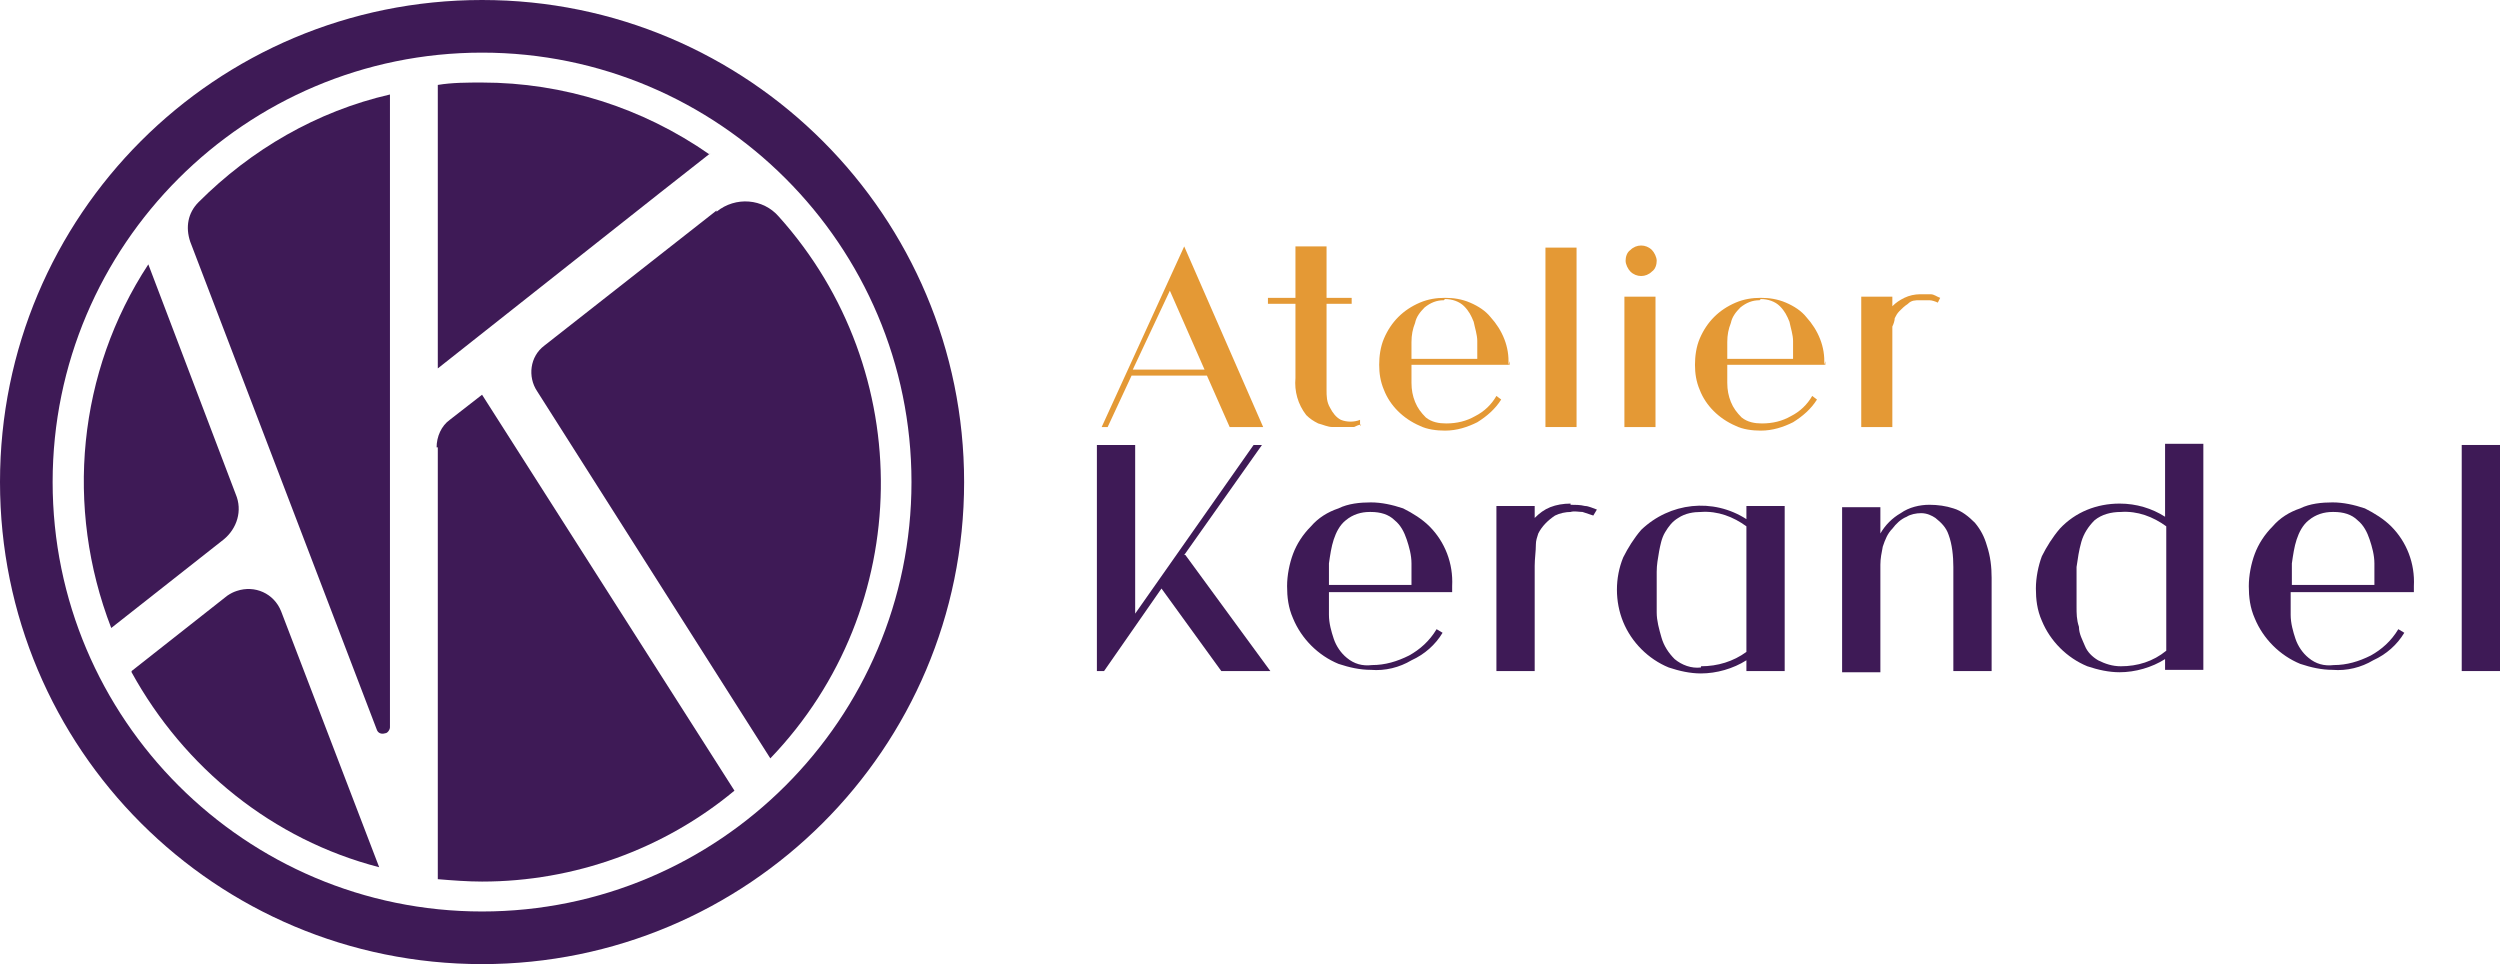
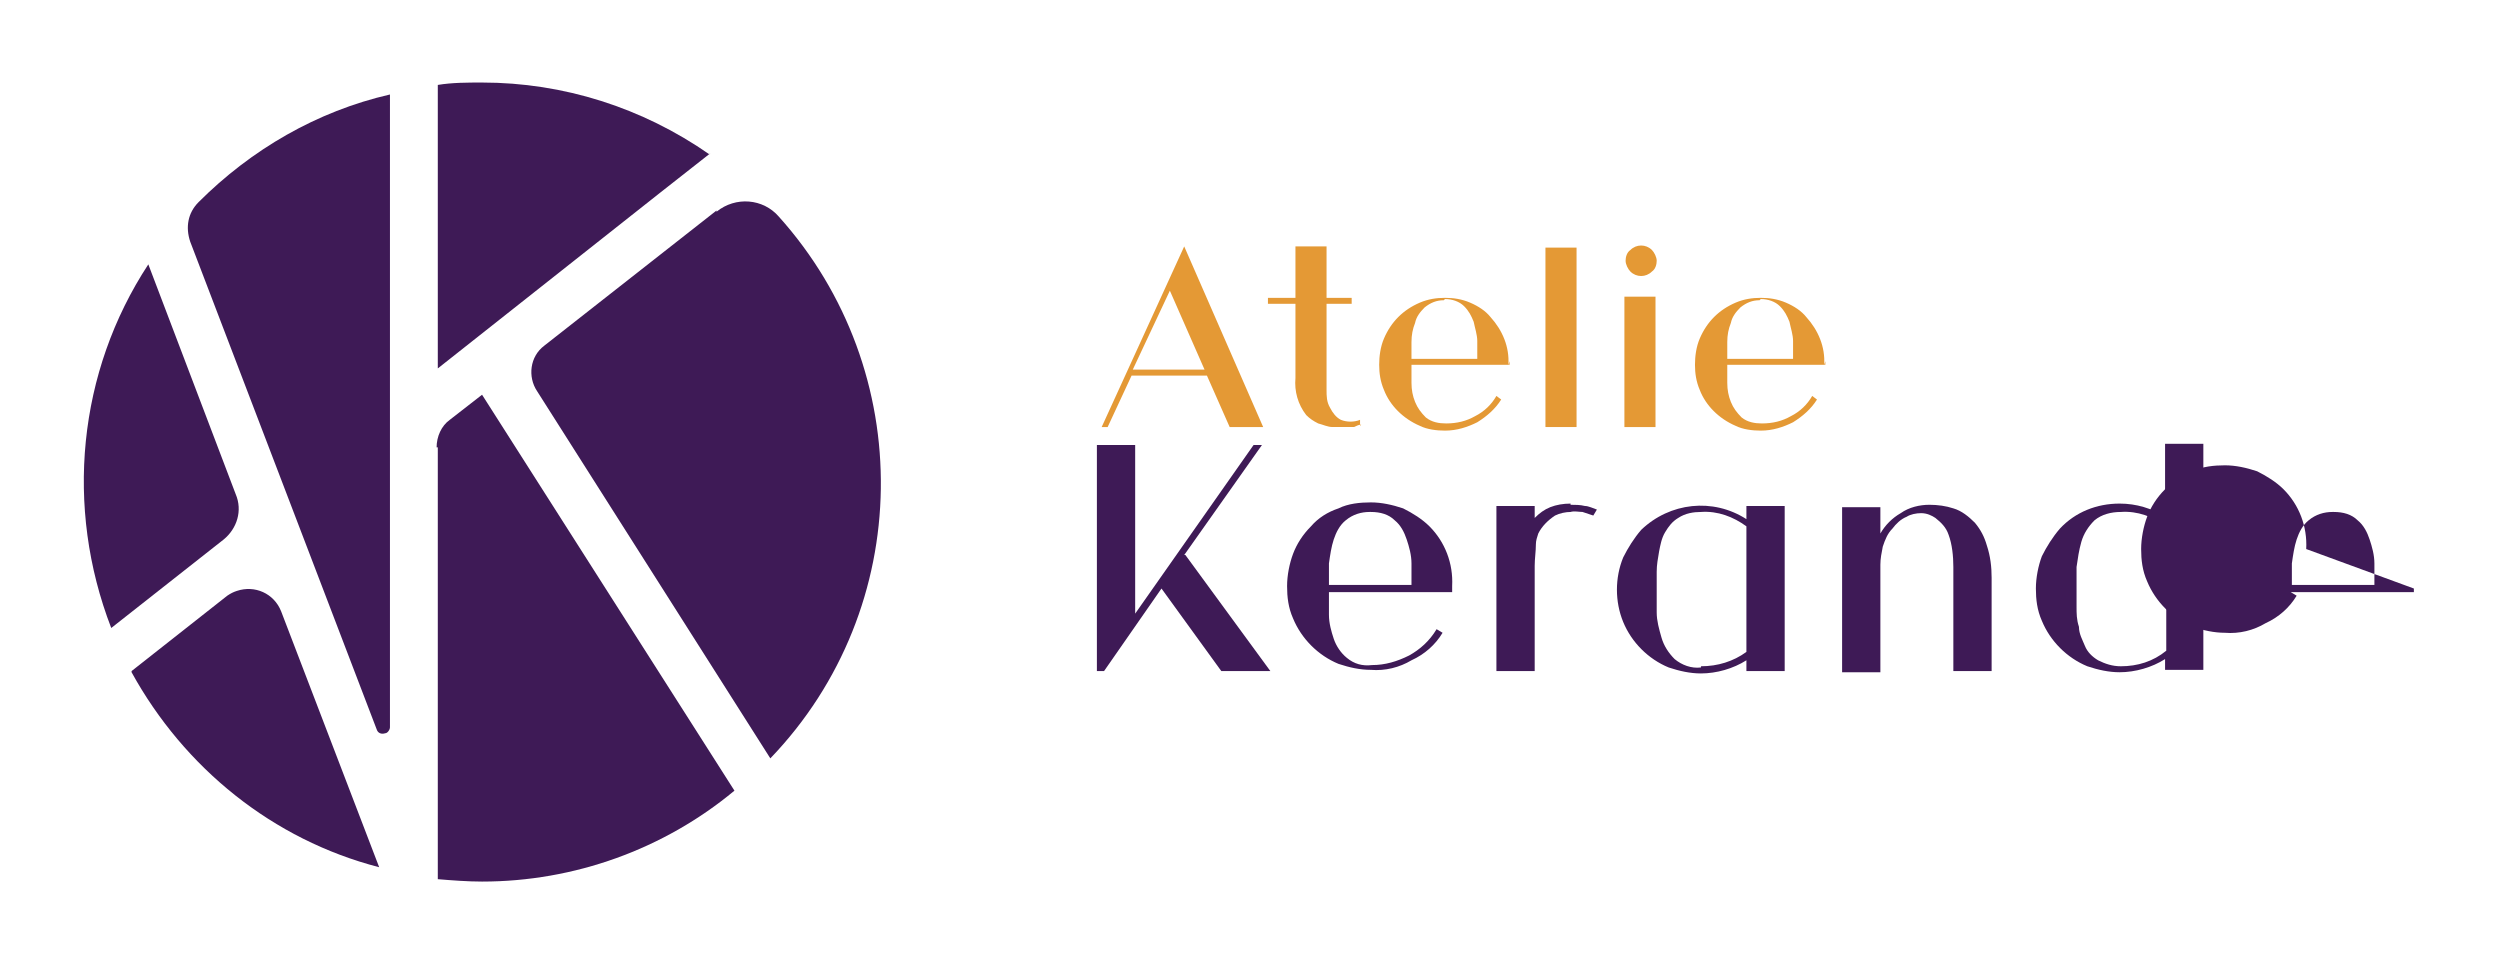
<svg xmlns="http://www.w3.org/2000/svg" id="Calque_1" version="1.1" viewBox="0 0 209 80.6">
  <defs>
    <style>
      .st0 {
        fill: #e49935;
      }

      .st1 {
        fill: #3e1a56;
      }
    </style>
  </defs>
  <g id="atelier-kerandel_couleurs">
    <g id="Groupe_41">
      <path id="Tracé_10" class="st1" d="M59.3,12.9c-5.6-3.9-12.2-6-19-6-1.2,0-2.5,0-3.7.2v23.7l18.6-14.7,4.2-3.3Z" />
      <path id="Tracé_11" class="st1" d="M11,56.2c4.4,8,11.8,14,20.7,16.3l-8.2-21.4c-.6-1.5-2.2-2.2-3.7-1.7-.3.1-.5.2-.8.4l-8,6.3Z" />
      <path id="Tracé_12" class="st1" d="M32.6,7.9c-6.1,1.4-11.6,4.6-16,9-.9.9-1.1,2.1-.7,3.3l15.6,40.8c.1.3.4.4.7.3.2,0,.4-.3.4-.5V7.9Z" />
      <path id="Tracé_13" class="st1" d="M12.4,22.1c-5.9,9-7,20.3-3.1,30.4l9.4-7.4c1.1-.9,1.6-2.4,1-3.8l-7.3-19.2Z" />
      <path id="Tracé_14" class="st1" d="M59.9,17.6l-14.4,11.3c-1.2.9-1.4,2.6-.6,3.8l19.5,30.7c12.1-12.6,12.3-32.4.7-45.3-1.3-1.5-3.6-1.7-5.2-.4" />
      <path id="Tracé_15" class="st1" d="M36.6,37.4v36.1c1.2.1,2.5.2,3.7.2,7.7,0,15.2-2.7,21.1-7.6l-21.1-33.1-2.7,2.1c-.7.5-1.1,1.4-1.1,2.3" />
-       <path id="Tracé_16" class="st1" d="M40.3,80.6C18,80.6,0,62.6,0,40.3S18,0,40.3,0s40.3,18.1,40.3,40.3c0,22.3-18.1,40.3-40.3,40.3M40.3,4.4c-19.8,0-35.9,16.1-35.9,35.9s16.1,35.9,35.9,35.9,35.9-16.1,35.9-35.9h0c0-19.8-16.1-35.9-35.9-35.9" />
      <path id="Tracé_17" class="st1" d="M99.1,46.4l7.1,9.7h-4.1l-5-6.9-4.8,6.9h-.6v-18.9h3.2v14.1l9.9-14.1h.7l-6.5,9.2Z" />
      <path id="Tracé_18" class="st1" d="M121.4,49.2v.3h-10.3c0,.5,0,1.2,0,1.9,0,.7.2,1.4.4,2,.2.6.6,1.2,1.1,1.6.6.5,1.3.7,2.1.6,1.1,0,2.1-.3,3.1-.8.9-.5,1.7-1.2,2.3-2.2l.5.3c-.6,1-1.5,1.8-2.6,2.3-1,.6-2.2.9-3.4.8-.9,0-1.8-.2-2.7-.5-1.7-.7-3.1-2.1-3.8-3.8-.4-.9-.5-1.8-.5-2.7,0-.9.2-1.9.5-2.7.3-.8.8-1.6,1.5-2.3.6-.7,1.4-1.2,2.3-1.5.8-.4,1.8-.5,2.7-.5.9,0,1.8.2,2.7.5.8.4,1.6.9,2.2,1.5,1.3,1.3,2,3.1,1.9,5M114.5,42.8c-.7,0-1.4.2-2,.7-.5.4-.8,1-1,1.6-.2.6-.3,1.3-.4,2,0,.7,0,1.3,0,1.8h6.9c0-.5,0-1.2,0-1.8,0-.7-.2-1.4-.4-2-.2-.6-.5-1.2-1-1.6-.5-.5-1.2-.7-2-.7" />
      <path id="Tracé_19" class="st1" d="M131.3,42.2c.4,0,.8,0,1.2.1.3,0,.7.2,1,.3l-.3.5c-.3-.1-.6-.2-.9-.3-.3,0-.7-.1-1,0-.4,0-.9.1-1.3.3-.6.4-1.1.9-1.4,1.5-.1.3-.2.6-.2.9,0,.6-.1,1.2-.1,1.8v8.8h-3.2v-13.8h3.2v1c.4-.4.8-.7,1.3-.9.5-.2,1.1-.3,1.7-.3" />
      <path id="Tracé_20" class="st1" d="M146,42.3h3.2v13.8h-3.2v-.9c-1.1.7-2.5,1.1-3.8,1.1-.9,0-1.8-.2-2.7-.5-1.7-.7-3.1-2.1-3.8-3.8-.7-1.7-.7-3.7,0-5.4.4-.8.9-1.6,1.5-2.3,2.4-2.3,6-2.7,8.8-.9v-1ZM142.2,55.7c1.4,0,2.7-.4,3.8-1.2v-10.5c-1.1-.8-2.4-1.3-3.8-1.2-.6,0-1.3.1-1.9.5-.5.3-.8.7-1.1,1.2-.3.5-.4,1.1-.5,1.6-.1.6-.2,1.1-.2,1.7,0,.6,0,1,0,1.5,0,.5,0,1.1,0,1.9,0,.7.2,1.4.4,2.1.2.7.6,1.3,1.1,1.8.6.5,1.4.8,2.2.7" />
      <path id="Tracé_21" class="st1" d="M165.1,43.7c.5.6.8,1.2,1,1.9.3.9.4,1.8.4,2.7v7.8h-3.2v-8.7c0-.9-.1-1.9-.4-2.7-.2-.6-.6-1-1.1-1.4-.3-.2-.7-.4-1.2-.4-.4,0-.9.1-1.2.3-.5.2-.9.6-1.2,1-.4.4-.6.9-.8,1.5-.1.5-.2,1-.2,1.5,0,.5,0,1,0,1.5v7.5h-3.2v-13.8h3.2v2.2c.4-.7,1-1.3,1.7-1.7.7-.5,1.6-.7,2.4-.7.7,0,1.4.1,2,.3.7.2,1.3.7,1.8,1.2" />
      <path id="Tracé_22" class="st1" d="M170.2,49.2c0-.9.2-1.9.5-2.7.4-.8.9-1.6,1.5-2.3,1.3-1.4,3.1-2.1,5-2.1,1.4,0,2.7.4,3.8,1.1v-6.1h3.2v18.9h-3.2v-.9c-1.1.7-2.5,1.1-3.8,1.1-.9,0-1.8-.2-2.7-.5-1.7-.7-3.1-2.1-3.8-3.8-.4-.9-.5-1.8-.5-2.7M173.6,49.2c0,.4,0,.9,0,1.5,0,.6,0,1.1.2,1.7,0,.6.3,1.1.5,1.6.2.5.6.9,1.1,1.2.6.3,1.2.5,1.9.5,1.4,0,2.7-.4,3.8-1.3v-10.4c-1.1-.8-2.4-1.3-3.8-1.2-.8,0-1.6.2-2.2.7-.5.5-.9,1.1-1.1,1.8-.2.7-.3,1.4-.4,2.1,0,.7,0,1.4,0,1.9" />
-       <path id="Tracé_23" class="st1" d="M201.8,49.2v.3h-10.3c0,.5,0,1.2,0,1.9,0,.7.2,1.4.4,2,.2.6.6,1.2,1.1,1.6.6.5,1.3.7,2.1.6,1.1,0,2.1-.3,3.1-.8.9-.5,1.7-1.2,2.3-2.2l.5.3c-.6,1-1.5,1.8-2.6,2.3-1,.6-2.2.9-3.4.8-.9,0-1.8-.2-2.7-.5-1.7-.7-3.1-2.1-3.8-3.8-.4-.9-.5-1.8-.5-2.7,0-.9.2-1.9.5-2.7.3-.8.8-1.6,1.5-2.3.6-.7,1.4-1.2,2.3-1.5.8-.4,1.8-.5,2.7-.5.9,0,1.8.2,2.7.5.8.4,1.6.9,2.2,1.5,1.3,1.3,2,3.1,1.9,5M195,42.8c-.7,0-1.4.2-2,.7-.5.4-.8,1-1,1.6-.2.6-.3,1.3-.4,2,0,.7,0,1.3,0,1.8h6.9c0-.5,0-1.2,0-1.8,0-.7-.2-1.4-.4-2-.2-.6-.5-1.2-1-1.6-.5-.5-1.2-.7-2-.7" />
-       <rect id="Rectangle_45" class="st1" x="205.8" y="37.2" width="3.2" height="18.9" />
+       <path id="Tracé_23" class="st1" d="M201.8,49.2v.3h-10.3l.5.3c-.6,1-1.5,1.8-2.6,2.3-1,.6-2.2.9-3.4.8-.9,0-1.8-.2-2.7-.5-1.7-.7-3.1-2.1-3.8-3.8-.4-.9-.5-1.8-.5-2.7,0-.9.2-1.9.5-2.7.3-.8.8-1.6,1.5-2.3.6-.7,1.4-1.2,2.3-1.5.8-.4,1.8-.5,2.7-.5.9,0,1.8.2,2.7.5.8.4,1.6.9,2.2,1.5,1.3,1.3,2,3.1,1.9,5M195,42.8c-.7,0-1.4.2-2,.7-.5.4-.8,1-1,1.6-.2.6-.3,1.3-.4,2,0,.7,0,1.3,0,1.8h6.9c0-.5,0-1.2,0-1.8,0-.7-.2-1.4-.4-2-.2-.6-.5-1.2-1-1.6-.5-.5-1.2-.7-2-.7" />
      <path id="Tracé_24" class="st0" d="M102.8,35.7l-1.9-4.3h-6.3l-2,4.3h-.5l6.9-15.1,6.6,15.1h-2.8ZM94.8,30.9h5.9l-2.9-6.6-3.1,6.6Z" />
      <path id="Tracé_25" class="st0" d="M113.8,35.5c-.2,0-.4.1-.6.2-.3,0-.6,0-.9,0-.3,0-.6,0-.9,0-.4,0-.8-.2-1.2-.3-.4-.2-.7-.4-1-.7-.7-.9-1-2-.9-3.1v-6.2h-2.3v-.5h2.3v-4.3h2.6v4.3h2.1v.5h-2.1v7.2c0,.5,0,1,.3,1.5.2.4.5.8.9,1,.5.2,1.1.2,1.6,0v.5Z" />
      <path id="Tracé_26" class="st0" d="M126.2,30.2v.3h-8.2c0,.4,0,.9,0,1.5,0,.6.1,1.1.3,1.6.2.5.5.9.9,1.3.5.4,1.1.5,1.7.5.9,0,1.7-.2,2.4-.6.8-.4,1.4-1,1.8-1.7l.4.3c-.5.8-1.2,1.4-2,1.9-.8.4-1.7.7-2.7.7-.7,0-1.5-.1-2.1-.4-1.4-.6-2.5-1.7-3-3-.3-.7-.4-1.4-.4-2.1,0-.7.1-1.5.4-2.2.3-.7.7-1.3,1.2-1.8.5-.5,1.1-.9,1.8-1.2.7-.3,1.4-.4,2.1-.4.7,0,1.4.1,2.1.4.7.3,1.3.7,1.7,1.2,1,1.1,1.6,2.5,1.5,4M120.7,25.1c-.6,0-1.1.2-1.6.6-.4.4-.7.8-.8,1.3-.2.5-.3,1-.3,1.6,0,.5,0,1,0,1.4h5.5c0-.4,0-.9,0-1.5,0-.5-.2-1.1-.3-1.6-.2-.5-.4-.9-.8-1.3-.4-.4-1-.6-1.6-.6" />
      <rect id="Rectangle_46" class="st0" x="129.2" y="20.7" width="2.6" height="15" />
      <path id="Tracé_27" class="st0" d="M136.3,20.9c.5-.5,1.3-.5,1.8,0,.2.2.4.6.4.9,0,.3-.1.7-.4.9-.5.5-1.3.5-1.8,0-.2-.2-.4-.6-.4-.9,0-.3.1-.7.4-.9M138.4,35.7h-2.6v-10.9h2.6v10.9Z" />
      <path id="Tracé_28" class="st0" d="M152.6,30.2v.3h-8.2c0,.4,0,.9,0,1.5,0,.6.1,1.1.3,1.6.2.5.5.9.9,1.3.5.4,1.1.5,1.7.5.9,0,1.7-.2,2.4-.6.8-.4,1.4-1,1.8-1.7l.4.3c-.5.8-1.2,1.4-2,1.9-.8.4-1.7.7-2.7.7-.7,0-1.5-.1-2.1-.4-1.4-.6-2.5-1.7-3-3-.3-.7-.4-1.4-.4-2.1,0-.7.1-1.5.4-2.2.3-.7.7-1.3,1.2-1.8.5-.5,1.1-.9,1.8-1.2.7-.3,1.4-.4,2.1-.4.7,0,1.4.1,2.1.4.7.3,1.3.7,1.7,1.2,1,1.1,1.6,2.5,1.5,4M147.1,25.1c-.6,0-1.1.2-1.6.6-.4.4-.7.8-.8,1.3-.2.5-.3,1-.3,1.6,0,.5,0,1,0,1.4h5.5c0-.4,0-.9,0-1.5,0-.5-.2-1.1-.3-1.6-.2-.5-.4-.9-.8-1.3-.4-.4-1-.6-1.6-.6" />
-       <path id="Tracé_29" class="st0" d="M160.5,24.6c.3,0,.6,0,.9,0,.3,0,.5.2.8.3l-.2.4c-.2-.1-.5-.2-.7-.2-.3,0-.5,0-.8,0-.4,0-.7,0-1,.3-.3.2-.5.4-.7.6-.2.2-.3.4-.4.6,0,.2-.1.5-.2.7,0,.5,0,.9,0,1.4v7h-2.6v-10.9h2.6v.8c.3-.3.6-.5,1-.7.4-.2.9-.3,1.3-.3" />
    </g>
  </g>
</svg>